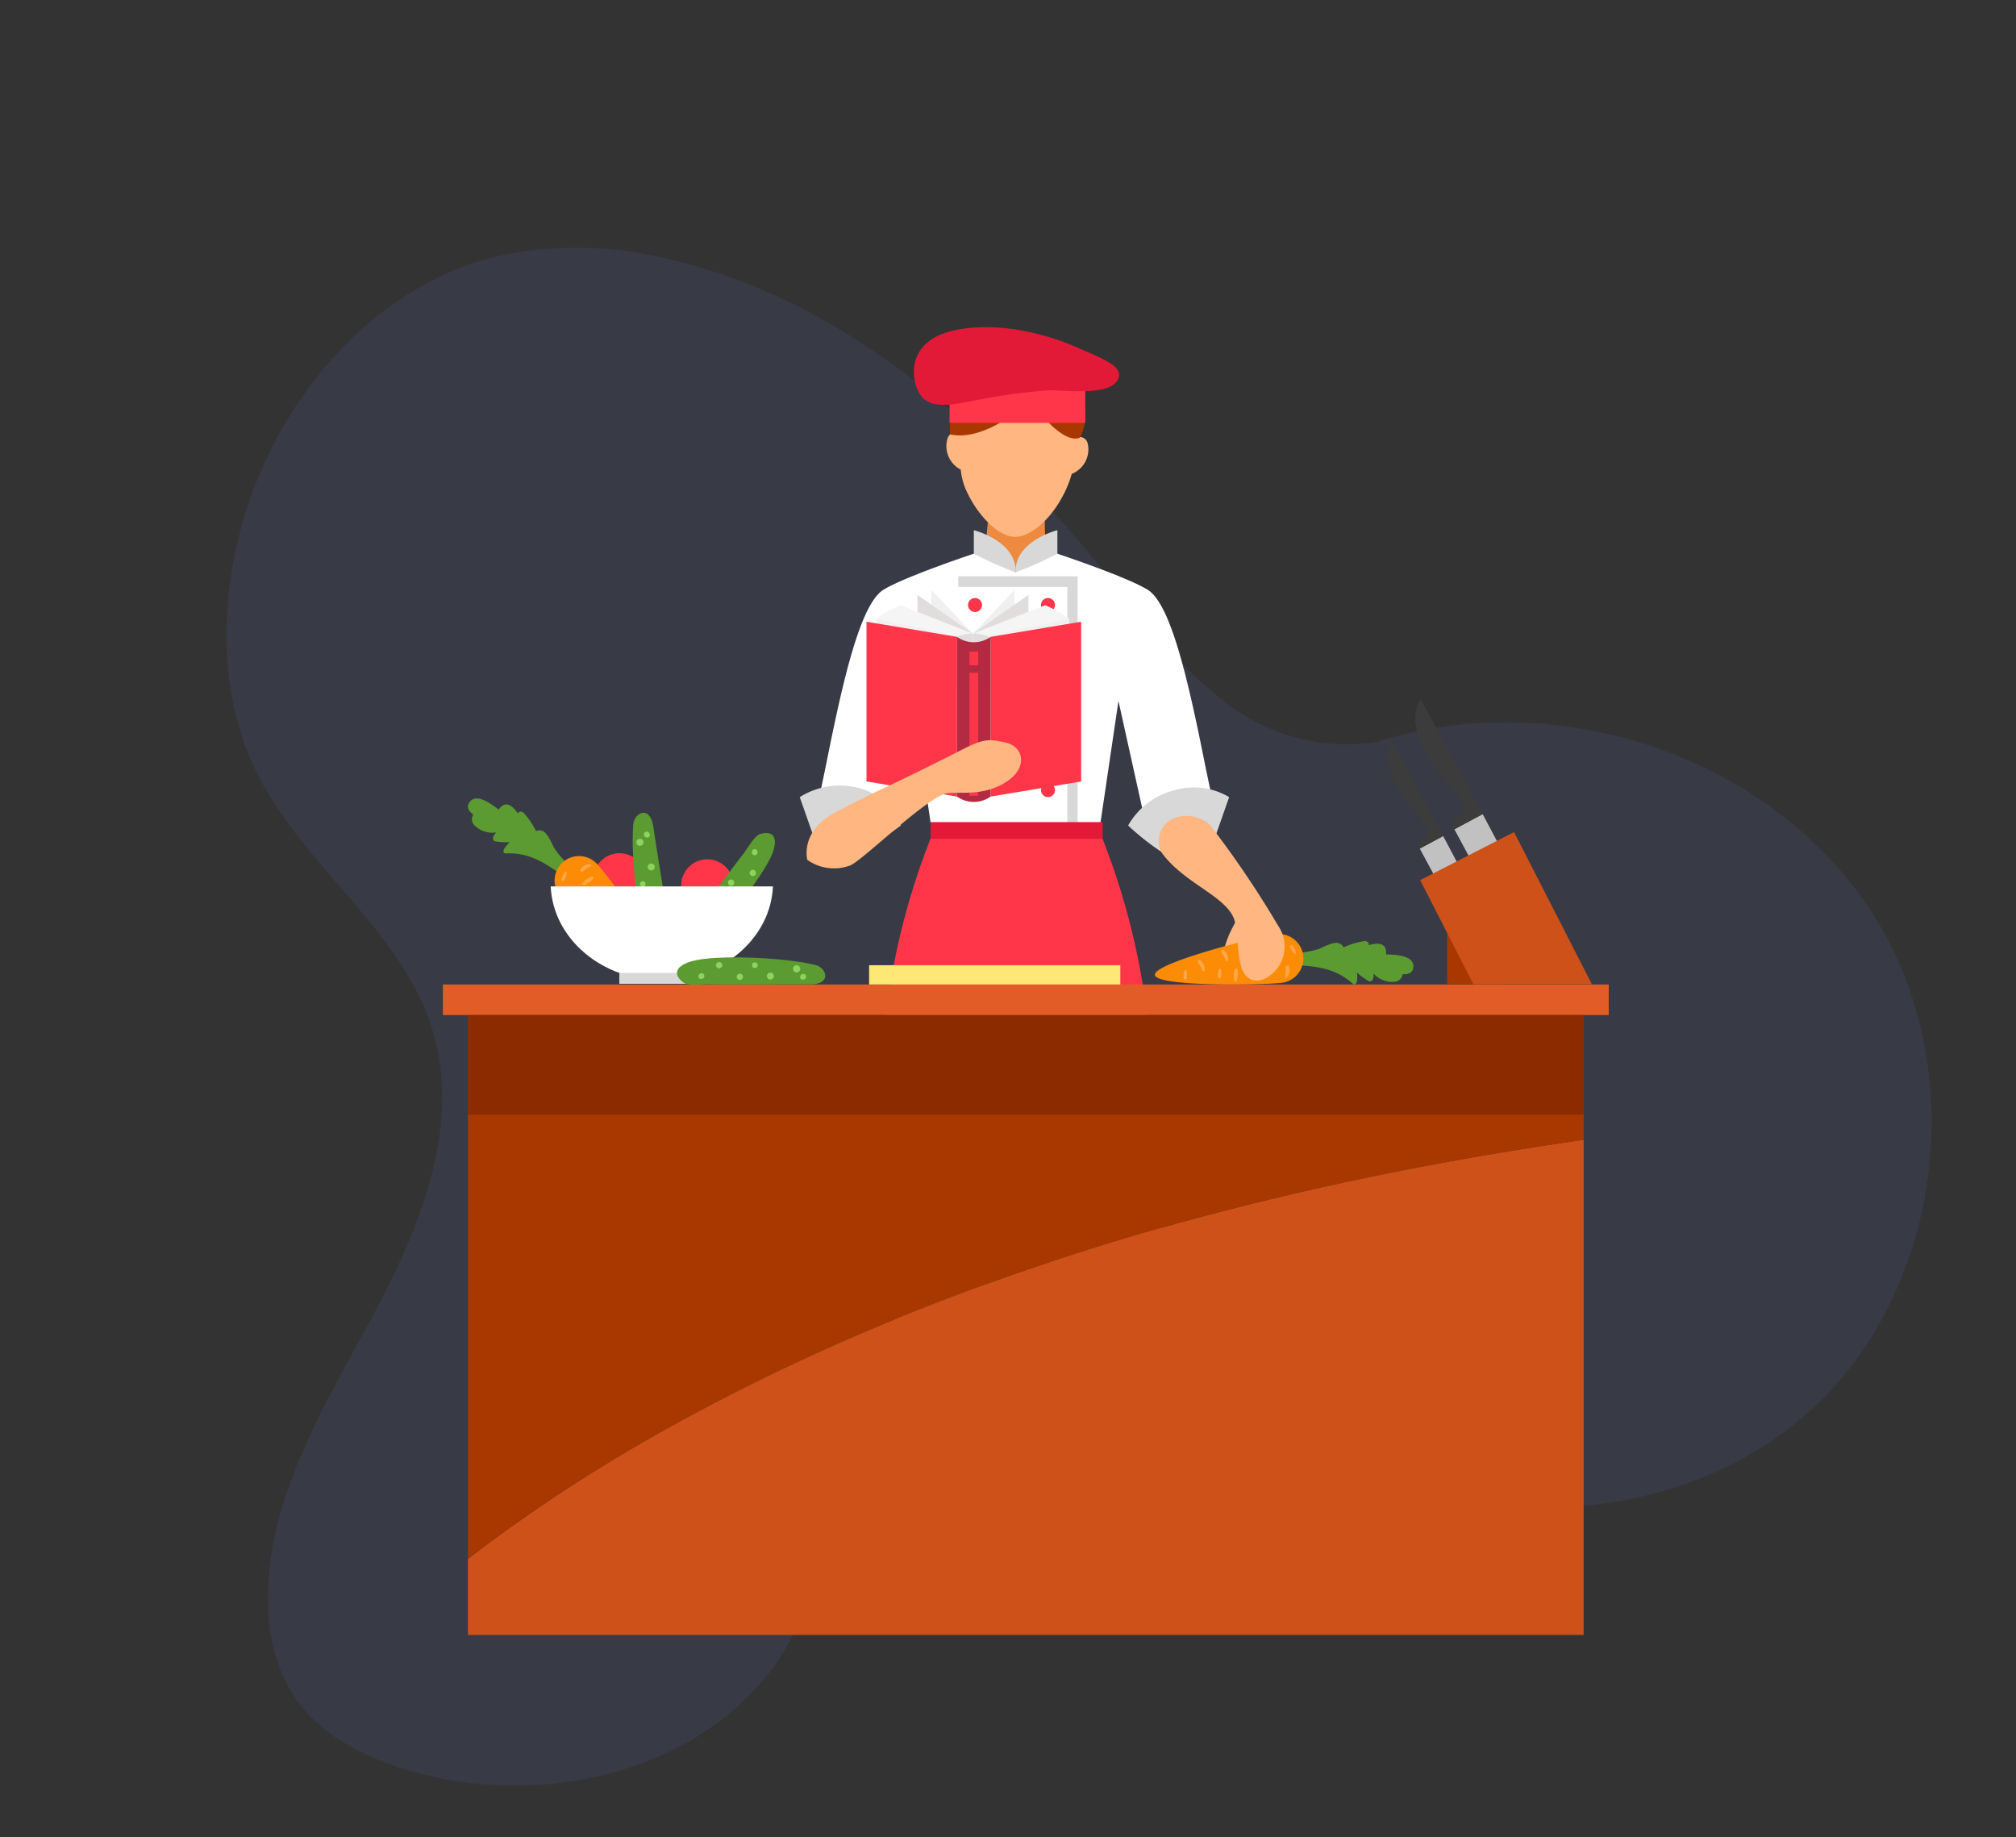
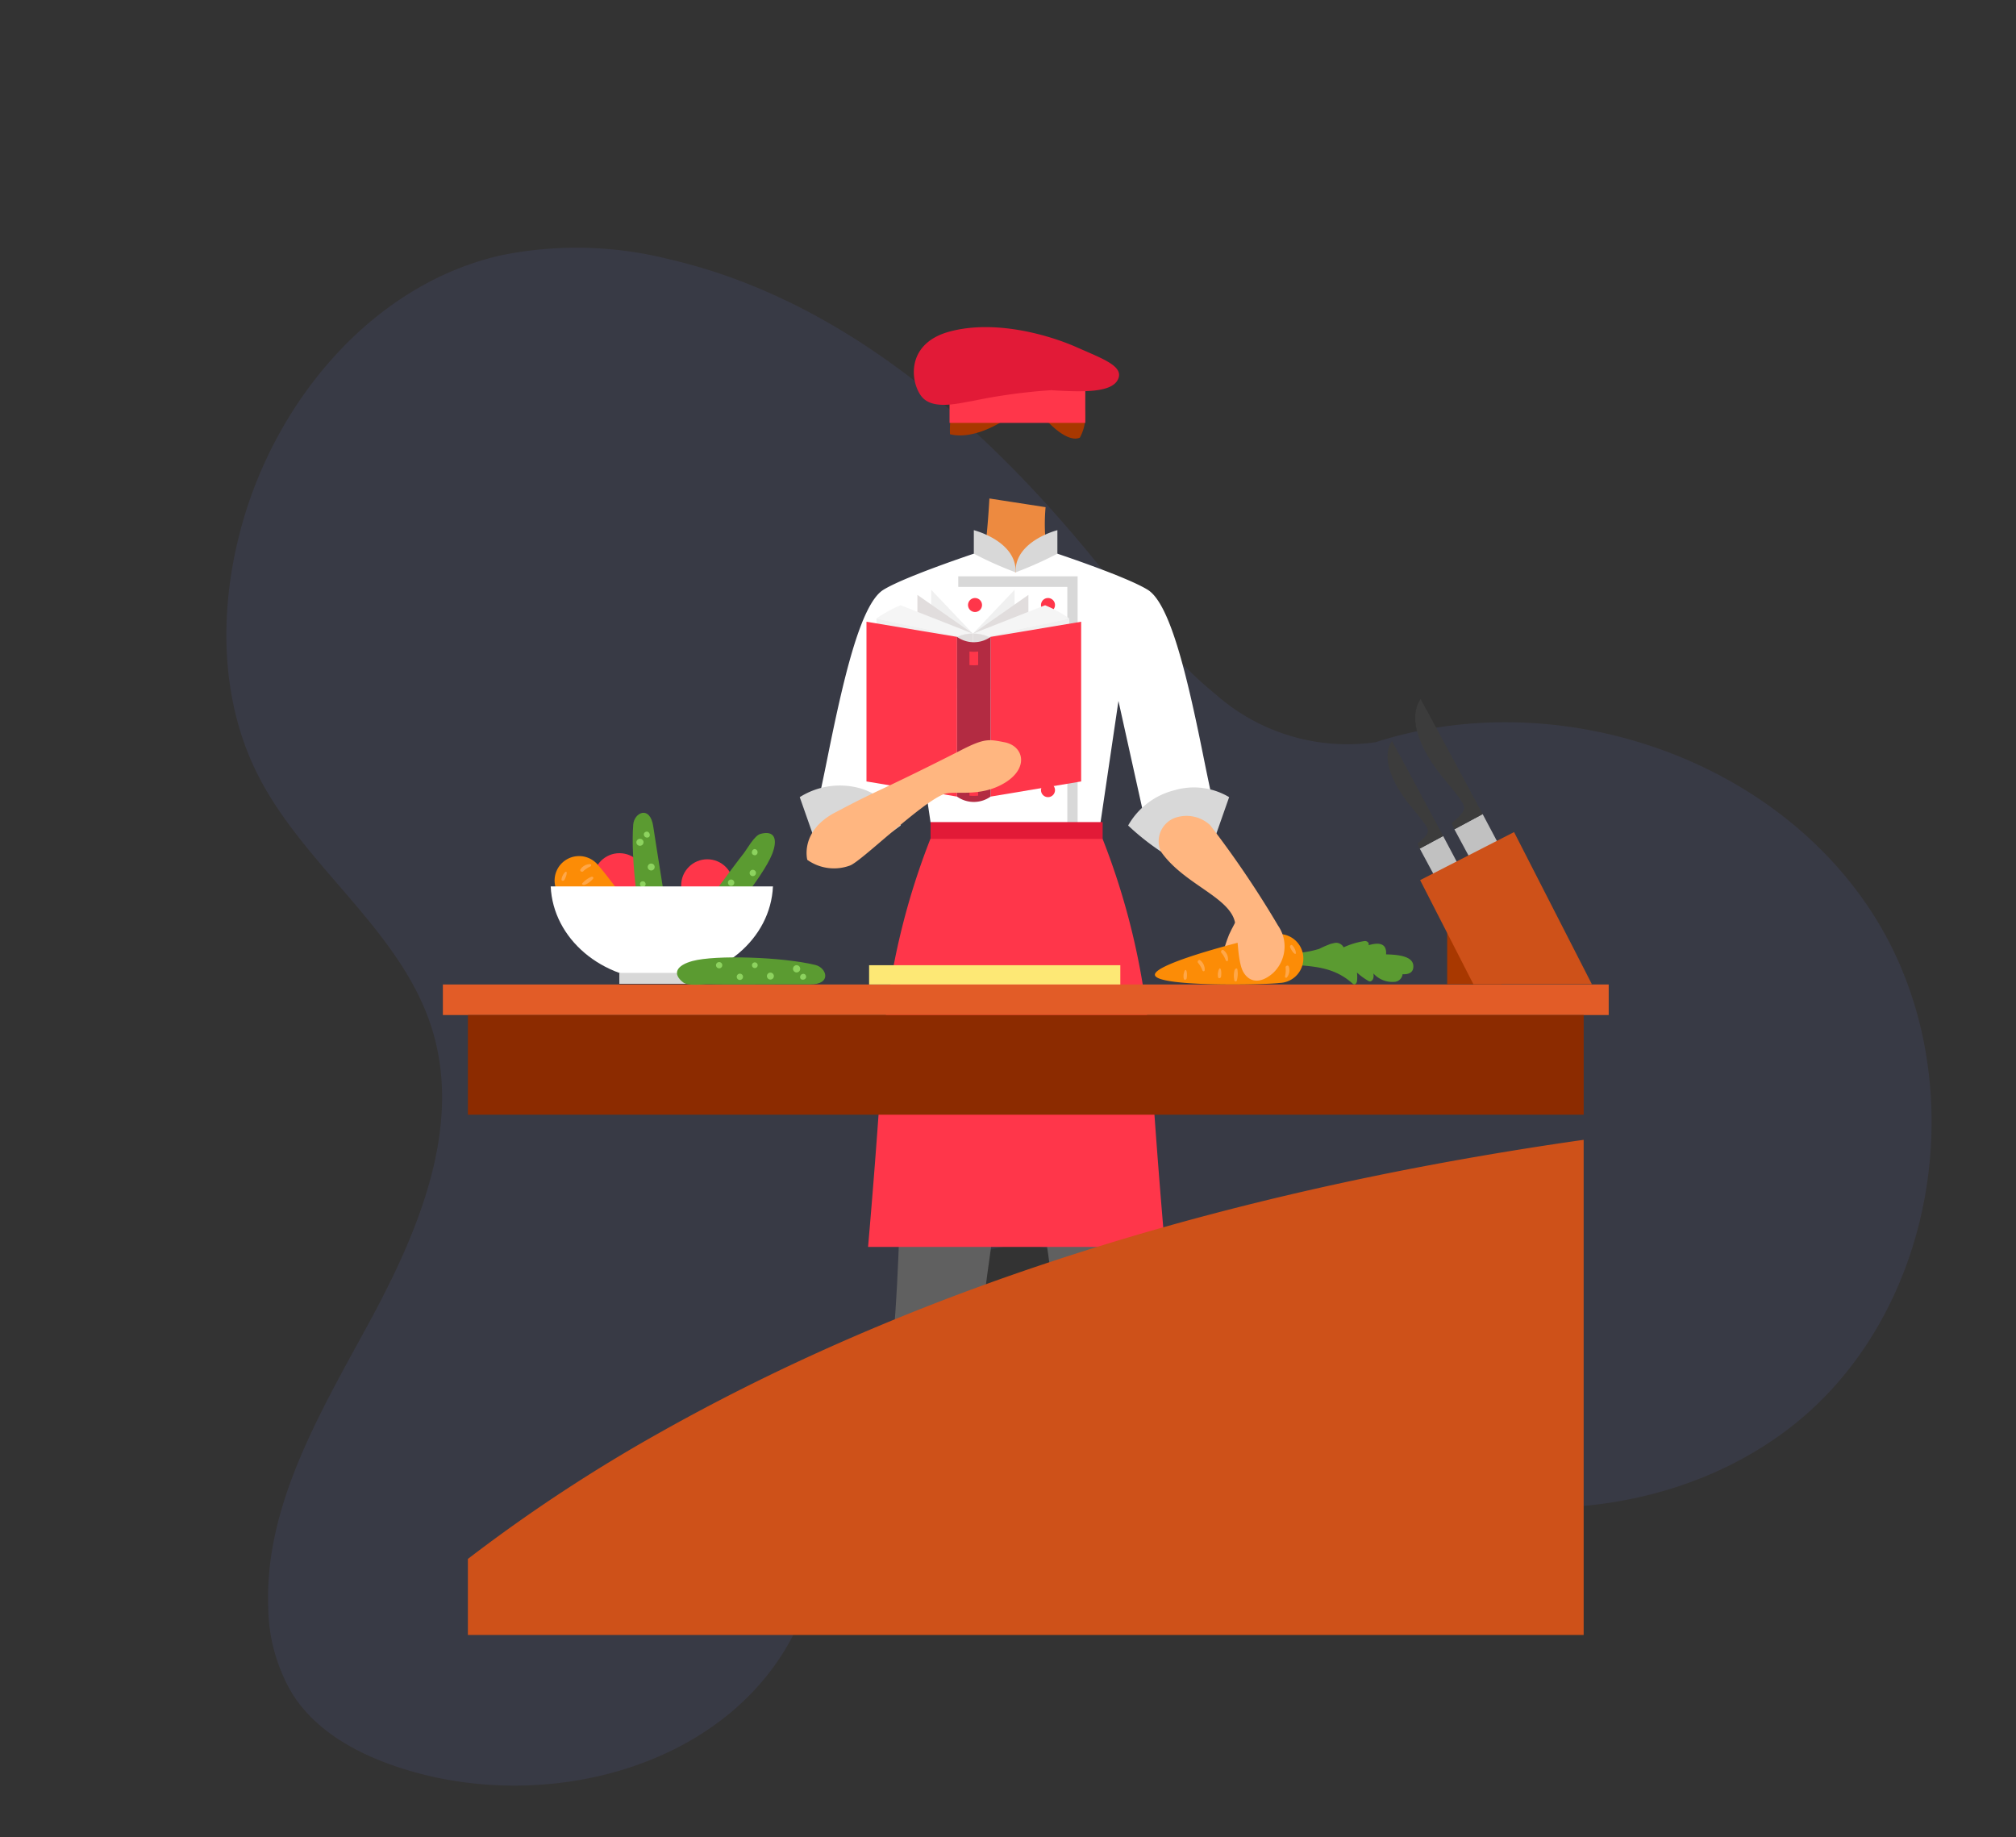
<svg xmlns="http://www.w3.org/2000/svg" width="158.262" height="144.207" viewBox="0 0 158.262 144.207">
  <rect x="0" y="0" width="158.262" height="144.207" fill="#333333" stroke="none" />
  <g id="Group_1422" data-name="Group 1422" transform="translate(-79.238 -1132)">
    <g id="Group_1416" data-name="Group 1416" transform="matrix(0.978, -0.208, 0.208, 0.978, 79.238, 1160.408)" opacity="0.09">
      <g id="Group_832" data-name="Group 832">
        <path id="Path_3832" data-name="Path 3832" d="M99.425,51.675c14.882-1.521,30.485,7.645,35.538,21.725s-1.73,31.645-15.328,37.882c-8.409,3.857-18.464,3.379-26.931-.349S77.313,100.455,72.43,92.6c-1.6-2.571-3.1-5.379-5.668-6.98-5.9-3.679-13.728,1.118-17.326,7.069s-5.093,13.164-9.64,18.427c-7.456,8.629-21.4,9.189-31.415,3.732-3.25-1.771-6.346-4.252-7.657-7.715a13.557,13.557,0,0,1-.471-7.076c1.363-7.919,7.213-14.171,12.43-20.282s10.3-13.386,9.608-21.391c-.7-8.158-7.222-14.663-9.269-22.591-1.675-6.489-.174-13.5,2.949-19.427C20.744,7.31,29.983.14,40.217,0a29.752,29.752,0,0,1,12.9,3.073C65.666,8.954,74.469,20.735,80.8,33.061c2.175,4.238,4.151,8.637,7.141,12.346a15.611,15.611,0,0,0,11.487,6.268" fill="#7480ff" />
      </g>
    </g>
    <g id="Group_1415" data-name="Group 1415" transform="translate(114.005 1157.68)">
      <g id="Group_933" data-name="Group 933" transform="translate(28.016 0)">
        <g id="Group_924" data-name="Group 924" transform="translate(11.522 1.847)">
          <path id="Path_3860" data-name="Path 3860" d="M288.756,130.488a3.965,3.965,0,0,0,2-1.644,14.511,14.511,0,0,1-.1-3.47l-4.411-.682s-.155,2.937-.4,4.221A2.808,2.808,0,0,0,288.756,130.488Z" transform="translate(-282.879 -113.087)" fill="#ed8a40" />
          <g id="Group_923" data-name="Group 923">
-             <path id="Path_3861" data-name="Path 3861" d="M283.487,85.437c-.144-.678-.832-.583-1.075-.527-.327-2.878-1.98-5.021-4.233-5.1-2.305-.084-4.116,1.87-4.6,4.784-.229-.073-.924-.231-1.119.444a2.07,2.07,0,0,0,1.041,2.4l.008,0a5.321,5.321,0,0,0,.349,1.447c.9,2.139,2.608,3.788,3.848,3.833,1.27.046,2.952-1.395,3.988-3.547a8.651,8.651,0,0,0,.532-1.406.419.419,0,0,0,.046-.009A2.07,2.07,0,0,0,283.487,85.437Z" transform="translate(-272.393 -78.103)" fill="#ffb680" />
            <path id="Path_3862" data-name="Path 3862" d="M279.815,75.694c-.956,1.434-4.105,3.511-6.309,2.953a6.885,6.885,0,0,1,1.719-4.89c2-2.262,5.694-1.942,6.817-.715,2.427,2.653,2.364,4.571,1.658,5.872C282.551,79.436,280.375,77.07,279.815,75.694Z" transform="translate(-273.233 -72.086)" fill="#a83800" />
          </g>
        </g>
        <path id="Path_3863" data-name="Path 3863" d="M256.087,159.509c-1.243-6.188-2.611-12.28-4.437-13.406s-8-3.137-8-3.137l-2.374,1.766-2.374-1.766s-6.174,2.012-8,3.137-3.194,7.218-4.437,13.406c-.279,1.388-.61,2.939-.953,4.5a12.516,12.516,0,0,1,5.369,1.27l2.315-10.447,1.542,10.447h13.073l1.542-10.447,2.315,10.447a12.515,12.515,0,0,1,5.369-1.27C256.7,162.448,256.366,160.9,256.087,159.509Z" transform="translate(-224.334 -125.484)" fill="#fff" />
        <path id="Path_3864" data-name="Path 3864" d="M220.16,227.75l1.017,2.9a6.359,6.359,0,0,1,2.26.244,4.653,4.653,0,0,1,2.061.849c1.034-.605,2.591-1.767,2.591-1.767a4.862,4.862,0,0,0-3.366-2.966A5.9,5.9,0,0,0,220.16,227.75Z" transform="translate(-220.16 -190.853)" fill="#d8d8d8" />
        <path id="Path_3865" data-name="Path 3865" d="M344.957,228.361l-1.017,2.9a6.152,6.152,0,0,0-4.345,1.367,19.584,19.584,0,0,1-2.567-2.04,5.785,5.785,0,0,1,3.651-2.773A5.4,5.4,0,0,1,344.957,228.361Z" transform="translate(-311.249 -191.464)" fill="#d8d8d8" />
        <rect id="Rectangle_574" data-name="Rectangle 574" width="9.369" height="31.456" transform="translate(12.444 19.562)" fill="#d8d8d8" />
        <rect id="Rectangle_575" data-name="Rectangle 575" width="9.482" height="30.815" transform="translate(11.522 20.394)" fill="#fff" />
        <g id="Group_925" data-name="Group 925" transform="translate(1.298 65.574)">
          <path id="Path_3866" data-name="Path 3866" d="M233.657,498.555s-5.187,2.519-6.622,3.434-.885,1.8-.885,1.8h10.487a30.1,30.1,0,0,0-.147-4.966C236.2,497.938,233.657,498.555,233.657,498.555Z" transform="translate(-226.046 -468.048)" fill="#fff" />
          <path id="Path_3867" data-name="Path 3867" d="M248.7,360.99s-.208,9.543-.615,13.446c-.656,6.272-1.545,18.042-1.545,18.042h6.626s1.314-14.952,2.045-20.912c.512-4.18,1.535-10.577,1.535-10.577Z" transform="translate(-242.018 -360.99)" fill="#606060" />
          <rect id="Rectangle_576" data-name="Rectangle 576" width="10.59" height="0.8" transform="translate(0 35.34)" fill="#606060" />
        </g>
        <g id="Group_926" data-name="Group 926" transform="translate(18.416 65.574)">
          <path id="Path_3868" data-name="Path 3868" d="M325.246,498.555s5.187,2.519,6.622,3.434.885,1.8.885,1.8H322.266a30.115,30.115,0,0,1,.146-4.966C322.707,497.938,325.246,498.555,325.246,498.555Z" transform="translate(-318.13 -468.048)" fill="#fff" />
          <path id="Path_3869" data-name="Path 3869" d="M311.693,360.99s.208,9.543.616,13.446c.655,6.272,1.545,18.042,1.545,18.042h-6.626s-1.314-14.952-2.045-20.912c-.512-4.18-1.535-10.577-1.535-10.577Z" transform="translate(-303.648 -360.99)" fill="#606060" />
          <rect id="Rectangle_577" data-name="Rectangle 577" width="10.59" height="0.8" transform="translate(14.726 36.14) rotate(180)" fill="#606060" />
        </g>
        <path id="Path_3870" data-name="Path 3870" d="M266.559,260.085a56.2,56.2,0,0,0-3.828-15.968H249.514a56.2,56.2,0,0,0-3.828,15.968c-.456,7.926-1.217,16.445-1.217,16.445h23.307S267.015,268.011,266.559,260.085Z" transform="translate(-239.107 -204.323)" fill="#ff364a" />
        <rect id="Rectangle_578" data-name="Rectangle 578" width="10.656" height="3.968" transform="translate(11.759 3.55)" fill="#ff364a" />
        <rect id="Rectangle_579" data-name="Rectangle 579" width="13.509" height="1.318" transform="translate(10.269 38.856)" fill="#e21a37" />
        <path id="Path_3871" data-name="Path 3871" d="M265.328,69.518c-.961.147-2.966.709-3.879-.273s-1.475-4.214,2.119-5.184,7.845.284,9.959,1.22,3.742,1.5,3.267,2.525-2.57,1.027-5.248.856A44.277,44.277,0,0,0,265.328,69.518Z" transform="translate(-251.809 -63.711)" fill="#e21a37" />
-         <path id="Path_3872" data-name="Path 3872" d="M282.109,137.817v-1.845s3.376.853,3.279,3.309A28.286,28.286,0,0,1,282.109,137.817Z" transform="translate(-268.444 -120.033)" fill="#d8d8d8" />
+         <path id="Path_3872" data-name="Path 3872" d="M282.109,137.817v-1.845s3.376.853,3.279,3.309A28.286,28.286,0,0,1,282.109,137.817" transform="translate(-268.444 -120.033)" fill="#d8d8d8" />
        <path id="Path_3873" data-name="Path 3873" d="M300.255,137.817v-1.845s-3.376.853-3.279,3.309A28.292,28.292,0,0,0,300.255,137.817Z" transform="translate(-280.03 -120.033)" fill="#d8d8d8" />
        <g id="Group_928" data-name="Group 928" transform="translate(13.21 21.266)">
          <g id="Group_927" data-name="Group 927">
            <path id="Path_3874" data-name="Path 3874" d="M281.144,160.669a.549.549,0,1,1-.549-.549A.549.549,0,0,1,281.144,160.669Z" transform="translate(-280.046 -160.12)" fill="#ff364a" />
            <path id="Path_3875" data-name="Path 3875" d="M307.116,160.669a.549.549,0,1,1-.549-.549A.549.549,0,0,1,307.116,160.669Z" transform="translate(-300.289 -160.12)" fill="#ff364a" />
          </g>
        </g>
        <g id="Group_930" data-name="Group 930" transform="translate(13.21 28.089)">
          <g id="Group_929" data-name="Group 929">
            <path id="Path_3876" data-name="Path 3876" d="M281.144,191.6a.549.549,0,1,1-.549-.549A.549.549,0,0,1,281.144,191.6Z" transform="translate(-280.046 -191.054)" fill="#ff364a" />
            <path id="Path_3877" data-name="Path 3877" d="M307.116,191.6a.549.549,0,1,1-.549-.549A.549.549,0,0,1,307.116,191.6Z" transform="translate(-300.289 -191.054)" fill="#ff364a" />
          </g>
        </g>
        <g id="Group_932" data-name="Group 932" transform="translate(13.21 35.799)">
          <g id="Group_931" data-name="Group 931">
            <path id="Path_3878" data-name="Path 3878" d="M281.144,226.555a.549.549,0,1,1-.549-.549A.549.549,0,0,1,281.144,226.555Z" transform="translate(-280.046 -226.006)" fill="#ff364a" />
            <path id="Path_3879" data-name="Path 3879" d="M307.116,226.555a.549.549,0,1,1-.549-.549A.549.549,0,0,1,307.116,226.555Z" transform="translate(-300.289 -226.006)" fill="#ff364a" />
          </g>
        </g>
      </g>
      <g id="Group_938" data-name="Group 938" transform="translate(1.964 36.998)">
        <ellipse id="Ellipse_297" data-name="Ellipse 297" cx="2.05" cy="2.05" rx="2.05" ry="2.05" transform="translate(9.848 4.299)" fill="#ff364a" />
        <ellipse id="Ellipse_298" data-name="Ellipse 298" cx="2.05" cy="2.05" rx="2.05" ry="2.05" transform="translate(16.743 4.777)" fill="#ff364a" />
        <g id="Group_934" data-name="Group 934" transform="translate(16.508 2.711)">
          <path id="Path_3880" data-name="Path 3880" d="M178.263,252.938c2.071-1.723,5.312-5.807,6-7.535.473-1.192.2-1.9-.908-1.6-.487.133-1.061,1.208-1.331,1.545-.675.841-3.957,5.327-4.734,6.347C176.234,253.074,177.543,253.537,178.263,252.938Z" transform="translate(-176.893 -243.731)" fill="#5b9b31" />
          <path id="Path_3881" data-name="Path 3881" d="M203.232,249.921c.291.113.436-.3.18-.442S202.936,249.806,203.232,249.921Z" transform="translate(-197.309 -248.189)" fill="#8dd35f" />
          <path id="Path_3882" data-name="Path 3882" d="M181.4,278.814c.291.113.436-.3.18-.442S181.108,278.7,181.4,278.814Z" transform="translate(-180.296 -270.709)" fill="#8dd35f" />
          <path id="Path_3883" data-name="Path 3883" d="M195.068,260.708a.246.246,0,0,0-.4-.294A.246.246,0,0,0,195.068,260.708Z" transform="translate(-190.712 -256.658)" fill="#8dd35f" />
          <path id="Path_3884" data-name="Path 3884" d="M202.783,257.251a.246.246,0,0,0-.4-.294A.246.246,0,0,0,202.783,257.251Z" transform="translate(-196.725 -253.963)" fill="#8dd35f" />
          <path id="Path_3885" data-name="Path 3885" d="M195.261,267.506a.223.223,0,0,0-.358-.267A.223.223,0,0,0,195.261,267.506Z" transform="translate(-190.895 -261.984)" fill="#8dd35f" />
          <path id="Path_3886" data-name="Path 3886" d="M188.7,269.514a.272.272,0,0,0-.436-.325A.272.272,0,0,0,188.7,269.514Z" transform="translate(-185.712 -263.489)" fill="#8dd35f" />
          <path id="Path_3887" data-name="Path 3887" d="M185.185,278.5a.283.283,0,0,0-.454-.338A.283.283,0,0,0,185.185,278.5Z" transform="translate(-182.957 -270.476)" fill="#8dd35f" />
        </g>
        <g id="Group_935" data-name="Group 935" transform="translate(12.937 1.129)">
          <path id="Path_3888" data-name="Path 3888" d="M160.747,237.475c-.22,2.685.424,7.859,1.177,9.559.519,1.173,1.22,1.477,1.78.474.246-.441-.119-1.6-.17-2.032-.128-1.071-1.031-6.556-1.214-7.824C162.071,235.931,160.824,236.541,160.747,237.475Z" transform="translate(-160.703 -236.562)" fill="#5b9b31" />
          <path id="Path_3889" data-name="Path 3889" d="M170.138,279.09c-.284.128-.092.521.19.438S170.427,278.959,170.138,279.09Z" transform="translate(-167.947 -269.691)" fill="#8dd35f" />
          <path id="Path_3890" data-name="Path 3890" d="M164.806,243.273c-.285.128-.092.521.19.438S165.1,243.142,164.806,243.273Z" transform="translate(-163.792 -241.775)" fill="#8dd35f" />
          <path id="Path_3891" data-name="Path 3891" d="M168.095,265.761a.246.246,0,0,0,.487-.076A.246.246,0,0,0,168.095,265.761Z" transform="translate(-166.462 -259.105)" fill="#8dd35f" />
          <path id="Path_3892" data-name="Path 3892" d="M165.158,273.689a.246.246,0,0,0,.487-.076A.246.246,0,0,0,165.158,273.689Z" transform="translate(-164.173 -265.284)" fill="#8dd35f" />
          <path id="Path_3893" data-name="Path 3893" d="M163.3,261.214a.223.223,0,0,0,.441-.069A.223.223,0,0,0,163.3,261.214Z" transform="translate(-162.728 -255.581)" fill="#8dd35f" />
          <path id="Path_3894" data-name="Path 3894" d="M166.051,254.962a.272.272,0,0,0,.538-.084A.272.272,0,0,0,166.051,254.962Z" transform="translate(-164.868 -250.665)" fill="#8dd35f" />
          <path id="Path_3895" data-name="Path 3895" d="M162.009,246.126a.283.283,0,0,0,.559-.087A.283.283,0,0,0,162.009,246.126Z" transform="translate(-161.718 -243.768)" fill="#8dd35f" />
        </g>
        <g id="Group_936" data-name="Group 936">
-           <path id="Path_3896" data-name="Path 3896" d="M104.468,232.318c.6-.866,1.213-.136,1.52.313.069-.213.34-.18.458-.047A6.21,6.21,0,0,1,107.4,234a.636.636,0,0,1,.48-.013c.232.067.311.247.467.427a8.349,8.349,0,0,1,.462.892,8.073,8.073,0,0,0,1.537,1.7.063.063,0,0,1-.065.107c-.069-.028-.058.055.011.131,0,0-.131.715-.418.515-1.566-1.091-2.815-2.092-4.826-2-.256.012-.211-.218-.158-.339a2.641,2.641,0,0,1,.448-.548,5,5,0,0,1-1.172-.067c-.13-.044-.289-.326.126-.695a2,2,0,0,1-1.757-.59.69.69,0,0,1-.057-.814c-.358-.255-.612-.629-.236-1.045C102.771,231.073,103.8,231.8,104.468,232.318Z" transform="translate(-102.054 -231.441)" fill="#5b9b31" />
          <path id="Path_3897" data-name="Path 3897" d="M136.532,252.872a1.922,1.922,0,1,0-2.787,2.616c.8.851,7.273,6.352,7.969,5.7S137.331,253.723,136.532,252.872Z" transform="translate(-126.271 -247.584)" fill="#fc8c06" />
        </g>
        <g id="Group_937" data-name="Group 937" transform="translate(6.501 6.905)">
          <path id="Path_3898" data-name="Path 3898" d="M131.527,262.744c.18,4.1,4.011,7.374,8.724,7.374s8.544-3.276,8.723-7.374Z" transform="translate(-131.527 -262.744)" fill="#fff" />
          <rect id="Rectangle_580" data-name="Rectangle 580" width="6.674" height="0.855" transform="translate(5.386 6.791)" fill="#d8d8d8" />
        </g>
      </g>
      <g id="Group_940" data-name="Group 940" transform="translate(0 51.603)">
        <g id="Group_939" data-name="Group 939" transform="translate(1.964 2.4)">
          <path id="Path_3899" data-name="Path 3899" d="M117.153,375.9a125.9,125.9,0,0,0-15.1,9.937v5.968h87.592V352.936C164.466,356.528,139.276,363.449,117.153,375.9Z" transform="translate(-102.054 -343.141)" fill="#ce5119" />
-           <path id="Path_3900" data-name="Path 3900" d="M102.054,308.532v42.7a125.9,125.9,0,0,1,15.1-9.937c22.123-12.453,47.313-19.374,72.494-22.966v-9.795Z" transform="translate(-102.054 -308.532)" fill="#a83800" />
        </g>
        <rect id="Rectangle_581" data-name="Rectangle 581" width="91.521" height="2.4" transform="translate(0 0)" fill="#e25c27" />
        <rect id="Rectangle_582" data-name="Rectangle 582" width="87.592" height="7.824" transform="translate(1.964 2.4)" fill="#8c2b00" />
      </g>
      <g id="Group_941" data-name="Group 941" transform="translate(9.311 38.386)">
        <path id="Path_3901" data-name="Path 3901" d="M371.905,273.5s-.535.958-.728,1.4-.509,1.5-.509,1.5h1.59S372.507,274.2,371.905,273.5Z" transform="translate(-318.765 -265.607)" fill="#ffb680" />
        <path id="Path_3902" data-name="Path 3902" d="M401.336,283.236c.084-1.048-.853-.872-1.376-.719.081-.208-.149-.355-.326-.326a6.23,6.23,0,0,0-1.631.493.636.636,0,0,0-.364-.314c-.222-.095-.4-.005-.632.036a8.311,8.311,0,0,0-.922.4,8.078,8.078,0,0,1-2.264.344.063.063,0,0,0-.017.124c.071.022.01.079-.091.094,0,0-.351.637,0,.663,1.9.145,3.5.159,5,1.5.191.171.3-.036.337-.162a2.629,2.629,0,0,0,0-.708,5,5,0,0,0,.95.689c.128.048.43-.069.341-.618a2,2,0,0,0,1.734.654.69.69,0,0,0,.559-.594c.439.029.872-.1.843-.66C403.438,283.344,402.183,283.257,401.336,283.236Z" transform="translate(-336.604 -272.382)" fill="#5b9b31" />
        <path id="Path_3903" data-name="Path 3903" d="M355.85,279.861a1.922,1.922,0,1,1,.5,3.789c-1.158.154-9.651.321-9.777-.626S354.692,280.015,355.85,279.861Z" transform="translate(-299.987 -270.552)" fill="#fc8c06" />
        <path id="Path_3904" data-name="Path 3904" d="M142.8,254.834a.906.906,0,0,0-.752.4c-.093.125.1.259.208.161a1.9,1.9,0,0,1,.568-.381C142.906,254.974,142.907,254.83,142.8,254.834Z" transform="translate(-140.552 -251.062)" fill="#ffa748" />
        <path id="Path_3905" data-name="Path 3905" d="M135.544,257.673a1,1,0,0,0-.18.445c-.016.135.172.148.234.032C135.856,257.667,135.82,257.283,135.544,257.673Z" transform="translate(-135.363 -253.15)" fill="#ffa748" />
        <path id="Path_3906" data-name="Path 3906" d="M143.427,259.307a2.02,2.02,0,0,0-.677.479c-.112.108.038.185.173.146a1.663,1.663,0,0,0,.633-.462C143.646,259.384,143.541,259.254,143.427,259.307Z" transform="translate(-141.09 -254.539)" fill="#ffa748" />
        <path id="Path_3907" data-name="Path 3907" d="M393,291.859a.907.907,0,0,0,.146-.838c-.043-.15-.268-.077-.255.067a1.9,1.9,0,0,1-.045.682C392.821,291.859,392.934,291.948,393,291.859Z" transform="translate(-336.046 -279.202)" fill="#ffa748" />
        <path id="Path_3908" data-name="Path 3908" d="M370.642,286.14a.907.907,0,0,0-.345-.777c-.119-.1-.266.085-.174.2a1.894,1.894,0,0,1,.342.592C370.5,286.24,370.639,286.25,370.642,286.14Z" transform="translate(-318.317 -274.834)" fill="#ffa748" />
        <path id="Path_3909" data-name="Path 3909" d="M362.339,289.735a.906.906,0,0,0-.345-.777c-.119-.1-.266.085-.174.2a1.9,1.9,0,0,1,.342.592C362.192,289.835,362.335,289.845,362.339,289.735Z" transform="translate(-311.846 -277.636)" fill="#ffa748" />
        <path id="Path_3910" data-name="Path 3910" d="M395.077,284.046a1,1,0,0,0-.242-.415c-.1-.1-.223.046-.168.166C394.891,284.3,395.217,284.5,395.077,284.046Z" transform="translate(-337.459 -273.483)" fill="#ffa748" />
        <path id="Path_3911" data-name="Path 3911" d="M368.99,292.152a1,1,0,0,0-.016.48c.031.132.213.08.231-.051C369.281,292.039,369.115,291.691,368.99,292.152Z" transform="translate(-317.426 -279.982)" fill="#ffa748" />
        <path id="Path_3912" data-name="Path 3912" d="M356.776,292.692a1,1,0,0,0-.016.48c.031.132.213.08.231-.051C357.067,292.579,356.9,292.231,356.776,292.692Z" transform="translate(-307.907 -280.402)" fill="#ffa748" />
        <path id="Path_3913" data-name="Path 3913" d="M374.9,292.854a2.023,2.023,0,0,0,.035-.828c-.017-.154-.17-.083-.221.048a1.659,1.659,0,0,0-.021.784A.1.1,0,0,0,374.9,292.854Z" transform="translate(-321.873 -279.982)" fill="#ffa748" />
        <path id="Path_3914" data-name="Path 3914" d="M351.783,238.438a77.754,77.754,0,0,1,5.337,7.892,2.87,2.87,0,0,1-.425,3.751c-1.362,1.151-2.2.319-2.442-.425-.389-1.2-.255-3.088-.637-3.964-.769-1.766-4.024-2.77-5.7-5.184a1.962,1.962,0,0,1,1.117-2.64A2.73,2.73,0,0,1,351.783,238.438Z" transform="translate(-300.865 -237.733)" fill="#ffb680" />
      </g>
      <rect id="Rectangle_583" data-name="Rectangle 583" width="19.722" height="1.512" transform="translate(33.46 50.091)" fill="#fde875" />
      <g id="Group_942" data-name="Group 942" transform="translate(18.377 49.478)">
        <path id="Path_3915" data-name="Path 3915" d="M187.318,288.611c-2.619-.632-7.83-.793-9.626-.311-1.239.332-1.647.978-.743,1.685.4.311,1.6.129,2.034.145,1.078.039,6.636-.008,7.918.007C188.639,290.158,188.228,288.831,187.318,288.611Z" transform="translate(-176.46 -288.02)" fill="#5b9b31" />
-         <path id="Path_3916" data-name="Path 3916" d="M184.537,293.781c-.083-.3-.5-.171-.462.12S184.621,294.087,184.537,293.781Z" transform="translate(-182.393 -292.376)" fill="#8dd35f" />
        <path id="Path_3917" data-name="Path 3917" d="M220.747,294.033c-.083-.3-.5-.171-.462.12S220.831,294.339,220.747,294.033Z" transform="translate(-210.616 -292.573)" fill="#8dd35f" />
        <path id="Path_3918" data-name="Path 3918" d="M198.008,293.807a.246.246,0,0,0,0,.493A.246.246,0,0,0,198.008,293.807Z" transform="translate(-193.07 -292.53)" fill="#8dd35f" />
        <path id="Path_3919" data-name="Path 3919" d="M190.628,289.684a.246.246,0,0,0,0,.492A.246.246,0,0,0,190.628,289.684Z" transform="translate(-187.317 -289.317)" fill="#8dd35f" />
        <path id="Path_3920" data-name="Path 3920" d="M203.407,289.788a.223.223,0,0,0,0,.447A.223.223,0,0,0,203.407,289.788Z" transform="translate(-197.295 -289.398)" fill="#8dd35f" />
        <path id="Path_3921" data-name="Path 3921" d="M208.8,293.438a.272.272,0,0,0,0,.544A.272.272,0,0,0,208.8,293.438Z" transform="translate(-201.465 -292.243)" fill="#8dd35f" />
        <path id="Path_3922" data-name="Path 3922" d="M218.077,290.8a.283.283,0,0,0,0,.566A.283.283,0,0,0,218.077,290.8Z" transform="translate(-208.684 -290.187)" fill="#8dd35f" />
      </g>
      <g id="Group_945" data-name="Group 945" transform="translate(74.156 29.194)">
        <g id="Group_943" data-name="Group 943" transform="translate(0 3.286)">
          <path id="Path_3923" data-name="Path 3923" d="M447.254,253.486s-1.728,1.057-3.639-2.495l-2.789-5.183,1.834-.987Z" transform="translate(-438.292 -237.351)" fill="#c1c1c1" />
          <path id="Path_3924" data-name="Path 3924" d="M433.705,218.427l-1.834.987-.187-.4s.806-.561.828-.986-1.154-1.632-1.775-2.48c-.9-1.232-1.963-3.205-1.05-4.587C430.323,212.141,432.641,216.419,433.705,218.427Z" transform="translate(-429.336 -210.957)" fill="#3c3c3c" />
        </g>
        <g id="Group_944" data-name="Group 944" transform="translate(2.184)">
          <path id="Path_3925" data-name="Path 3925" d="M460.911,247.5s-2.09,1.278-4.4-3.017l-3.373-6.269,2.218-1.194Z" transform="translate(-450.071 -227.986)" fill="#c1c1c1" />
          <path id="Path_3926" data-name="Path 3926" d="M444.523,205.1,442.3,206.29l-.227-.488s.976-.679,1-1.193-1.4-1.974-2.147-3c-1.091-1.49-2.375-3.877-1.271-5.548C440.432,197.494,443.235,202.668,444.523,205.1Z" transform="translate(-439.239 -196.062)" fill="#3c3c3c" />
        </g>
        <path id="Path_3927" data-name="Path 3927" d="M450.571,277.283v4.024h4.279l-3.214-4.6Z" transform="translate(-445.887 -258.918)" fill="#a83800" />
        <path id="Path_3928" data-name="Path 3928" d="M454.434,255.363l-6.109-11.943-7.373,3.772,4.18,8.171Z" transform="translate(-438.39 -232.974)" fill="#ce5119" />
      </g>
      <g id="Group_950" data-name="Group 950" transform="translate(33.254 20.623)">
        <g id="Group_949" data-name="Group 949" transform="translate(0)">
          <g id="Group_948" data-name="Group 948">
            <g id="Group_946" data-name="Group 946" transform="translate(8.355)">
              <path id="Path_3929" data-name="Path 3929" d="M285.055,157.206l-3.271,3.439a2.836,2.836,0,0,1,1.245.255v4.047h2.025Z" transform="translate(-281.784 -157.206)" fill="#f0f0f0" />
              <path id="Path_3930" data-name="Path 3930" d="M286.141,159l-4.357,3.044a2.835,2.835,0,0,1,1.245.255v4.047h3.112Z" transform="translate(-281.784 -158.602)" fill="#e1dddd" />
              <path id="Path_3931" data-name="Path 3931" d="M283.029,165.175l6.322-1.446a9.862,9.862,0,0,0-1.9-1.038l-5.666,2.229a2.839,2.839,0,0,1,1.245.255h0Z" transform="translate(-281.784 -161.481)" fill="#f5f5f5" />
              <path id="Path_3932" data-name="Path 3932" d="M293.519,167.4v5.493H287.2v-4.047l-.066-.035Z" transform="translate(-285.952 -165.148)" fill="#f0f0f0" />
              <path id="Path_3933" data-name="Path 3933" d="M281.784,172.8a2.917,2.917,0,0,1,1.245.255V177.1h-1.245Z" transform="translate(-281.784 -169.358)" fill="#e1dddd" />
            </g>
            <g id="Group_947" data-name="Group 947" transform="translate(0.788)">
              <path id="Path_3934" data-name="Path 3934" d="M266.957,157.206l3.271,3.439a2.835,2.835,0,0,0-1.245.255v4.047h-2.025Z" transform="translate(-262.661 -157.206)" fill="#f0f0f0" />
              <path id="Path_3935" data-name="Path 3935" d="M262.031,159l4.357,3.044a2.835,2.835,0,0,0-1.245.255v4.047h-3.112Z" transform="translate(-258.821 -158.602)" fill="#e1dddd" />
              <path id="Path_3936" data-name="Path 3936" d="M253.8,165.175l-6.322-1.446a9.853,9.853,0,0,1,1.9-1.038l5.666,2.229a2.837,2.837,0,0,0-1.245.255h0Z" transform="translate(-247.48 -161.481)" fill="#f5f5f5" />
              <path id="Path_3937" data-name="Path 3937" d="M247.48,167.4v5.493H253.8v-4.047c.021-.012.043-.024.066-.035Z" transform="translate(-247.48 -165.148)" fill="#f0f0f0" />
              <path id="Path_3938" data-name="Path 3938" d="M277.384,172.8a2.917,2.917,0,0,0-1.245.255V177.1h1.245Z" transform="translate(-269.817 -169.358)" fill="#e1dddd" />
            </g>
            <path id="Path_3939" data-name="Path 3939" d="M243.908,168.561l7.11,1.189v12.538l-7.11-1.189Z" transform="translate(-243.908 -166.057)" fill="#ff364a" />
            <path id="Path_3940" data-name="Path 3940" d="M295.188,168.561l-7.11,1.189v12.538l7.11-1.189Z" transform="translate(-278.335 -166.057)" fill="#ff364a" />
            <path id="Path_3941" data-name="Path 3941" d="M276.139,173.953v12.538h0a2.279,2.279,0,0,0,2.634,0V173.953a2.28,2.28,0,0,1-2.634,0Z" transform="translate(-269.029 -170.259)" fill="#b32b42" />
          </g>
          <path id="Path_3942" data-name="Path 3942" d="M281.242,218.475v-3.388a2.927,2.927,0,0,1-.684,0v3.388a2.894,2.894,0,0,0,.684,0Z" transform="translate(-272.474 -202.32)" fill="#ff364a" />
-           <path id="Path_3943" data-name="Path 3943" d="M281.242,192.5V186.64a2.894,2.894,0,0,1-.684,0V192.5a2.892,2.892,0,0,0,.684,0Z" transform="translate(-272.474 -180.147)" fill="#ff364a" />
          <path id="Path_3944" data-name="Path 3944" d="M281.242,180.223v-1.061a2.925,2.925,0,0,1-.684,0v1.061a2.925,2.925,0,0,0,.684,0Z" transform="translate(-272.474 -174.319)" fill="#ff364a" />
        </g>
      </g>
      <g id="Group_951" data-name="Group 951" transform="translate(28.552 32.43)">
        <path id="Path_3945" data-name="Path 3945" d="M224.962,216.336c.386-.194,1.491-.813,3.56-1.781,2.354-1.1,5.089-2.478,6.179-3.037,1.88-.965,2.208-.866,3.428-.63,1.513.292,1.948,2.029,0,3.2s-3.969.558-4.759.872c-1.887.748-6.525,5.327-7.386,5.611a3.619,3.619,0,0,1-3.336-.452S222.018,217.81,224.962,216.336Z" transform="translate(-222.592 -210.73)" fill="#ffb680" />
      </g>
    </g>
  </g>
</svg>